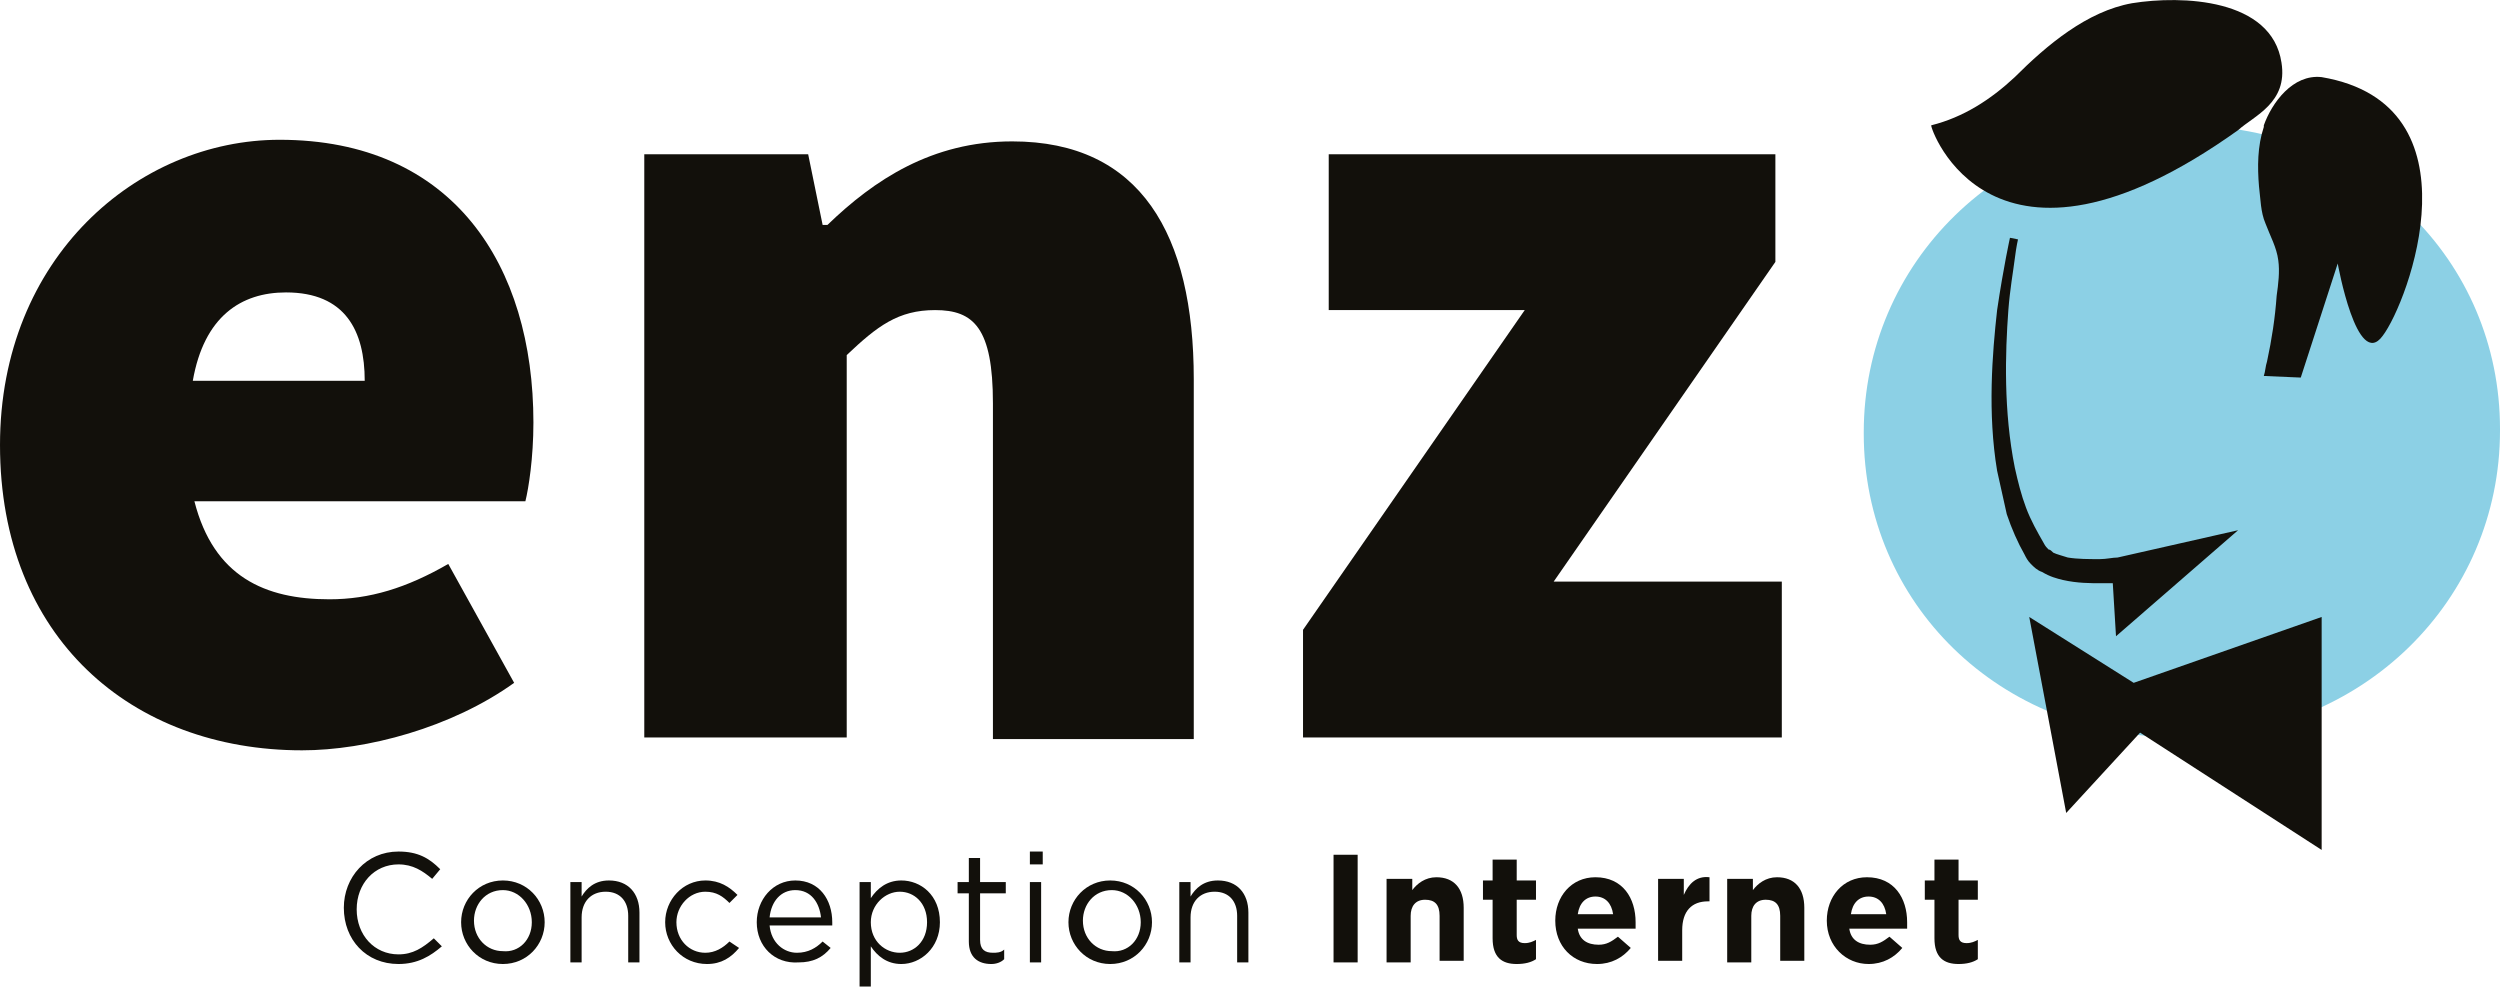
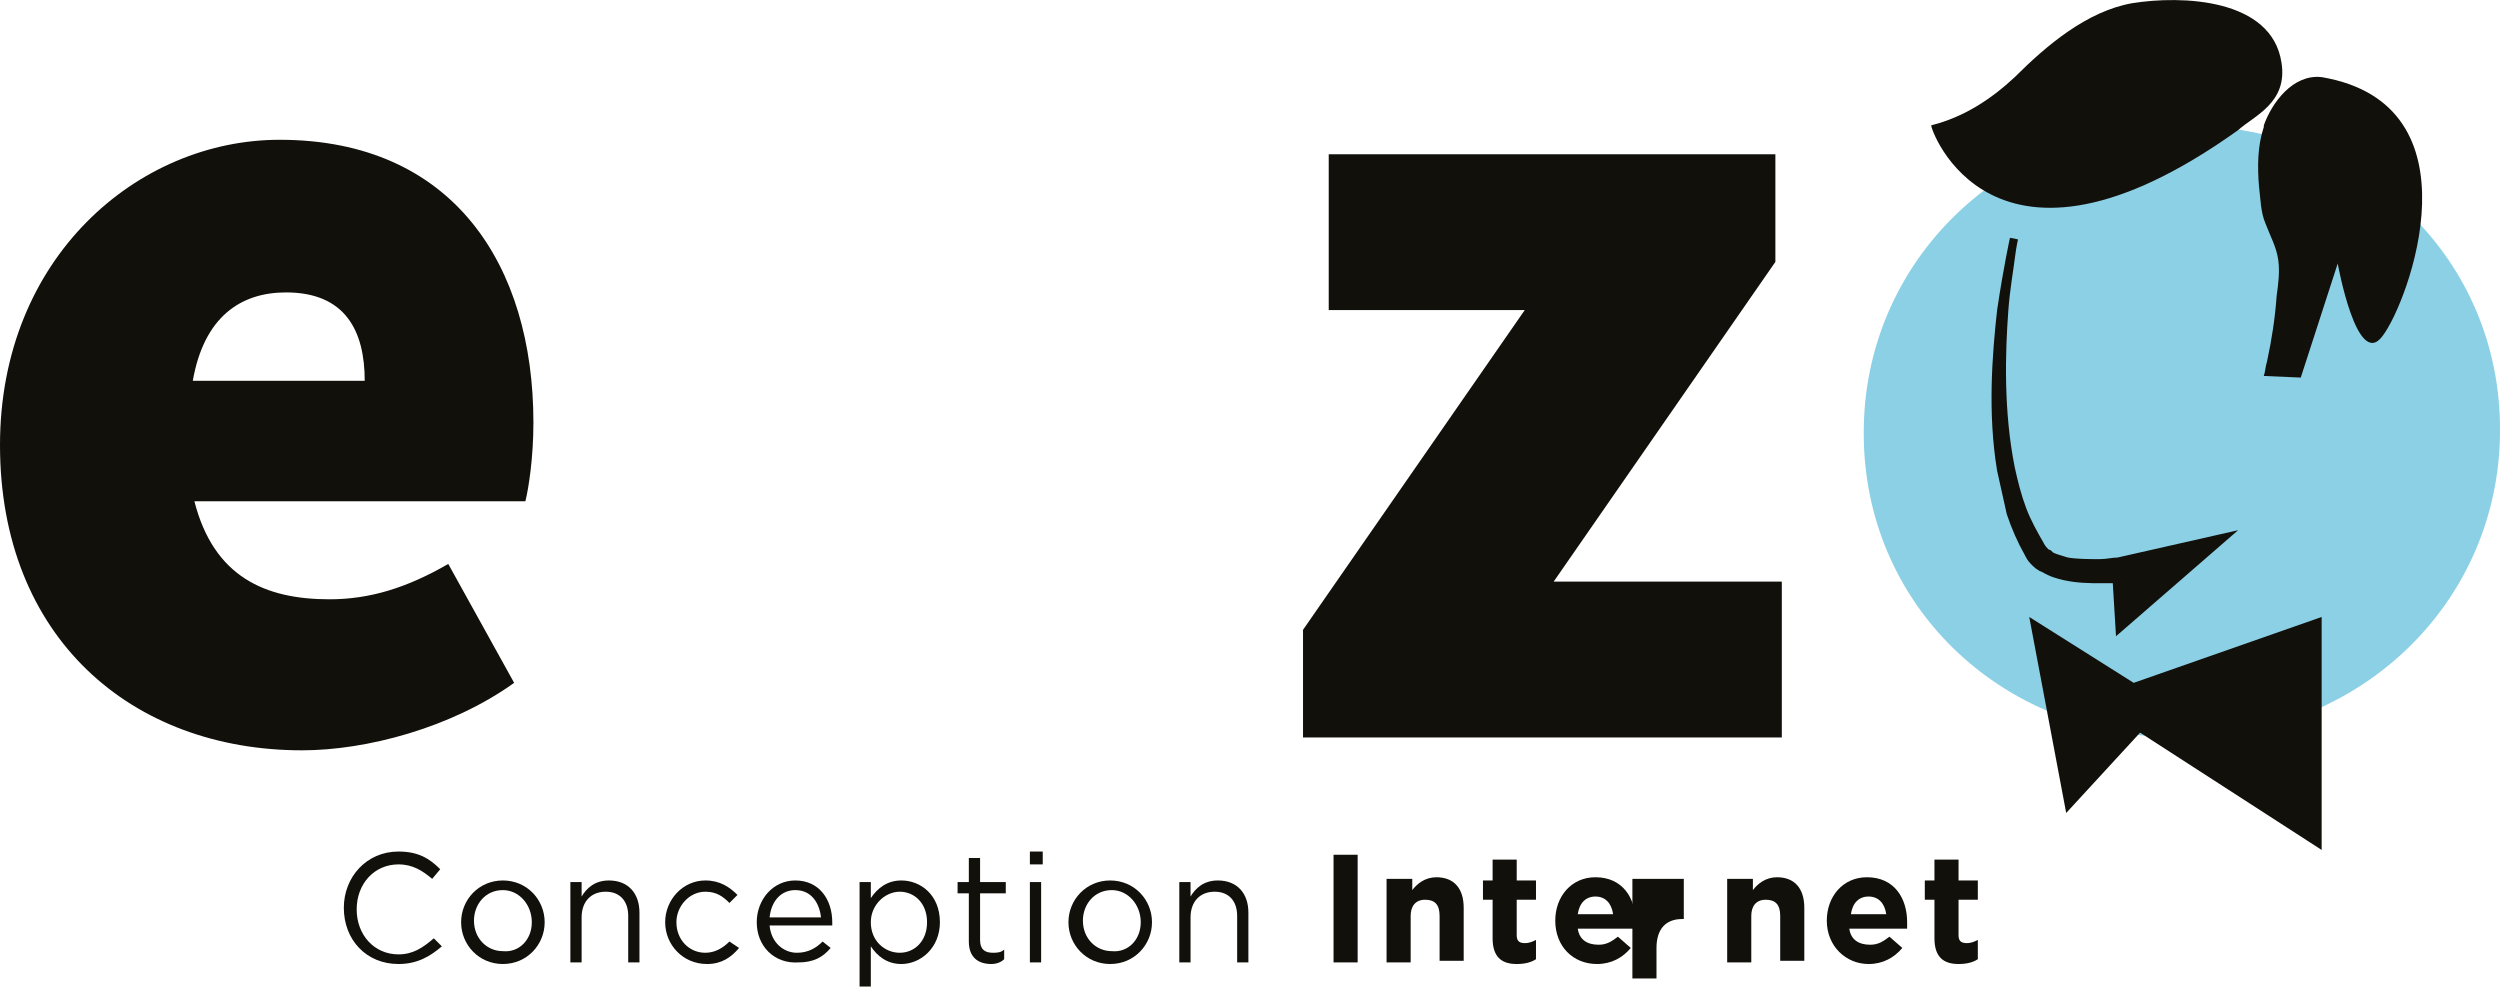
<svg xmlns="http://www.w3.org/2000/svg" version="1.1" id="Layer_1" x="0px" y="0px" viewBox="0 0 155.6 61.4" style="enable-background:new 0 0 155.6 61.4;" xml:space="preserve">
  <style type="text/css">
	.st0{fill:#12100B;}
	.st1{fill:#8CD0E5;}
</style>
  <g>
    <g>
      <path class="st0" d="M17.4,8.7c10.8,0,15.8,7.8,15.8,17.6c0,2.2-0.3,4.1-0.5,4.9H12.1c1.2,4.7,4.4,6.1,8.4,6.1    c2.5,0,4.8-0.7,7.4-2.2l4.1,7.4c-3.9,2.8-9.2,4.2-13.2,4.2c-10.6,0-18.8-7-18.8-19C0,16,8.6,8.7,17.4,8.7z M22.7,23.7    c0-3.1-1.2-5.5-4.9-5.5c-2.8,0-5.1,1.5-5.8,5.5H22.7z" />
-       <path class="st0" d="M40.1,9.6h10.2l0.9,4.4h0.3c2.9-2.8,6.5-5.2,11.5-5.2c8,0,11.3,5.8,11.3,14.8v22.4H61.8V25.1    c0-4.7-1.2-5.8-3.6-5.8c-2.3,0-3.6,1-5.5,2.8v23.8H40.1V9.6z" />
      <path class="st0" d="M81.1,39.2l13.8-19.9H82.7V9.6h27.8v6.7L96.7,36.2h14.2v9.7H81.1V39.2z" />
    </g>
    <path class="st1" d="M116,27v-0.1c0-10.5,8.5-19.1,19.9-19.1c11.3,0,19.7,8.4,19.7,18.9v0.1c0,10.5-8.5,19.1-19.9,19.1   C124.4,45.9,116,37.5,116,27z" />
    <g>
      <polygon class="st0" points="126.3,38.4 128.6,50.6 133.2,45.6 144.5,52.9 144.5,38.4 132.8,42.5   " />
      <path class="st0" d="M127.1,35.6c0.5,0.3,0.9,0.4,1.3,0.5c0.9,0.2,1.7,0.2,2.4,0.2c0.2,0,0.5,0,0.7,0l0.2,3.3l7.6-6.6l-7.5,1.7    c-0.3,0-0.7,0.1-1.1,0.1c-0.7,0-1.4,0-2-0.1c-0.3-0.1-0.7-0.2-0.9-0.3c-0.1-0.1-0.2-0.2-0.3-0.2c-0.1-0.1-0.2-0.2-0.3-0.4    c-0.4-0.7-0.8-1.4-1.1-2.2c-0.3-0.8-0.5-1.6-0.7-2.5c-0.7-3.5-0.6-7.1-0.4-9.8c0.1-1.3,0.3-2.4,0.4-3.2c0.1-0.8,0.2-1.2,0.2-1.2    l-0.5-0.1c0,0-0.4,1.8-0.8,4.5c-0.3,2.7-0.6,6.4,0,10c0.2,0.9,0.4,1.8,0.6,2.7c0.3,0.9,0.7,1.8,1.1,2.5c0.1,0.2,0.2,0.4,0.4,0.6    C126.6,35.3,126.8,35.5,127.1,35.6z" />
      <path class="st0" d="M139.3,8.1c1-0.9,3.1-1.7,2.7-4.2c-0.6-4-6.2-4.2-9.3-3.7c-2.8,0.5-5.3,2.6-7.3,4.6c-1.5,1.4-3.2,2.5-5.2,3    C120.1,7.9,123.9,19.1,139.3,8.1z" />
      <path class="st0" d="M144.5,4.8c-1.8-0.2-3.1,1.6-3.6,3c0,0,0,0.1,0,0.1c-0.4,1.2-0.4,2.5-0.3,3.7c0.1,0.8,0.1,1.6,0.4,2.3    c0.3,0.8,0.7,1.5,0.8,2.3c0.1,0.7,0,1.5-0.1,2.2c-0.1,1.4-0.3,2.7-0.6,4.1c-0.1,0.3-0.1,0.6-0.2,0.9l2.3,0.1l2.3-7.1    c0,0,1.2,6.7,2.8,4.5C149.9,18.8,154.5,6.5,144.5,4.8z" />
    </g>
    <g>
      <path class="st0" d="M21.4,56.5L21.4,56.5c0-1.9,1.4-3.5,3.4-3.5c1.2,0,1.9,0.4,2.6,1.1l-0.5,0.6c-0.6-0.5-1.2-0.9-2.1-0.9    c-1.5,0-2.6,1.2-2.6,2.8v0c0,1.6,1.1,2.8,2.6,2.8c0.9,0,1.5-0.4,2.2-1l0.5,0.5C26.8,59.5,26,60,24.8,60    C22.8,60,21.4,58.5,21.4,56.5z" />
      <path class="st0" d="M28.7,57.4L28.7,57.4c0-1.4,1.1-2.6,2.6-2.6c1.5,0,2.6,1.2,2.6,2.6v0c0,1.4-1.1,2.6-2.6,2.6    C29.8,60,28.7,58.8,28.7,57.4z M33.1,57.4L33.1,57.4c0-1.1-0.8-2-1.8-2c-1.1,0-1.8,0.9-1.8,1.9v0c0,1.1,0.8,1.9,1.8,1.9    C32.3,59.3,33.1,58.5,33.1,57.4z" />
      <path class="st0" d="M35.5,54.9h0.7v0.9c0.3-0.5,0.8-1,1.7-1c1.2,0,1.9,0.8,1.9,2v3.1h-0.7V57c0-0.9-0.5-1.5-1.4-1.5    c-0.9,0-1.5,0.6-1.5,1.6v2.8h-0.7V54.9z" />
      <path class="st0" d="M41.4,57.4L41.4,57.4c0-1.4,1.1-2.6,2.5-2.6c0.9,0,1.5,0.4,2,0.9l-0.5,0.5c-0.4-0.4-0.8-0.7-1.5-0.7    c-1,0-1.8,0.9-1.8,1.9v0c0,1.1,0.8,1.9,1.8,1.9c0.6,0,1.1-0.3,1.5-0.7L46,59c-0.5,0.6-1.1,1-2,1C42.5,60,41.4,58.8,41.4,57.4z" />
      <path class="st0" d="M47.1,57.4L47.1,57.4c0-1.4,1-2.6,2.4-2.6c1.5,0,2.3,1.2,2.3,2.6c0,0.1,0,0.2,0,0.2h-3.9    c0.1,1.1,0.9,1.7,1.7,1.7c0.7,0,1.2-0.3,1.6-0.7l0.5,0.4c-0.5,0.6-1.1,0.9-2,0.9C48.2,60,47.1,58.9,47.1,57.4z M51.1,57.1    c-0.1-0.9-0.6-1.7-1.6-1.7c-0.9,0-1.5,0.7-1.6,1.7H51.1z" />
      <path class="st0" d="M53.5,54.9h0.7v1c0.4-0.6,1-1.1,1.9-1.1c1.2,0,2.4,0.9,2.4,2.6v0c0,1.6-1.2,2.6-2.4,2.6    c-0.9,0-1.5-0.5-1.9-1.1v2.5h-0.7V54.9z M57.7,57.4L57.7,57.4c0-1.2-0.8-1.9-1.7-1.9c-0.9,0-1.8,0.8-1.8,1.9v0    c0,1.2,0.9,1.9,1.8,1.9C56.9,59.3,57.7,58.6,57.7,57.4z" />
      <path class="st0" d="M60.3,58.6v-3h-0.7v-0.7h0.7v-1.5H61v1.5h1.6v0.7H61v2.9c0,0.6,0.3,0.8,0.8,0.8c0.2,0,0.5,0,0.7-0.2v0.6    C62.3,59.9,62,60,61.7,60C60.9,60,60.3,59.6,60.3,58.6z" />
      <path class="st0" d="M64.1,53h0.8v0.8h-0.8V53z M64.1,54.9h0.7v5h-0.7V54.9z" />
      <path class="st0" d="M66.5,57.4L66.5,57.4c0-1.4,1.1-2.6,2.6-2.6c1.5,0,2.6,1.2,2.6,2.6v0c0,1.4-1.1,2.6-2.6,2.6    C67.6,60,66.5,58.8,66.5,57.4z M71,57.4L71,57.4c0-1.1-0.8-2-1.8-2c-1.1,0-1.8,0.9-1.8,1.9v0c0,1.1,0.8,1.9,1.8,1.9    C70.2,59.3,71,58.5,71,57.4z" />
      <path class="st0" d="M73.4,54.9h0.7v0.9c0.3-0.5,0.8-1,1.7-1c1.2,0,1.9,0.8,1.9,2v3.1H77V57c0-0.9-0.5-1.5-1.4-1.5    c-0.9,0-1.5,0.6-1.5,1.6v2.8h-0.7V54.9z" />
      <path class="st0" d="M83,53.2h1.5v6.7H83V53.2z" />
      <path class="st0" d="M86.4,54.7h1.5v0.7c0.3-0.4,0.8-0.8,1.5-0.8c1.1,0,1.7,0.7,1.7,1.9v3.3h-1.5V57c0-0.7-0.3-1-0.9-1    c-0.6,0-0.9,0.4-0.9,1v2.9h-1.5V54.7z" />
      <path class="st0" d="M92.9,58.4V56h-0.6v-1.2h0.6v-1.3h1.5v1.3h1.2V56h-1.2v2.2c0,0.3,0.1,0.5,0.5,0.5c0.3,0,0.5-0.1,0.7-0.2v1.2    c-0.3,0.2-0.7,0.3-1.2,0.3C93.5,60,92.9,59.6,92.9,58.4z" />
      <path class="st0" d="M96.8,57.3L96.8,57.3c0-1.5,1-2.7,2.5-2.7c1.7,0,2.5,1.3,2.5,2.8c0,0.1,0,0.2,0,0.4h-3.6c0.1,0.7,0.6,1,1.3,1    c0.5,0,0.8-0.2,1.2-0.5l0.8,0.7c-0.5,0.6-1.2,1-2.1,1C97.9,60,96.8,58.9,96.8,57.3z M100.4,56.9c-0.1-0.7-0.5-1.1-1.1-1.1    c-0.6,0-1,0.4-1.1,1.1H100.4z" />
-       <path class="st0" d="M103.3,54.7h1.5v1c0.3-0.7,0.8-1.2,1.6-1.1v1.5h-0.1c-1,0-1.6,0.6-1.6,1.8v1.9h-1.5V54.7z" />
+       <path class="st0" d="M103.3,54.7h1.5v1v1.5h-0.1c-1,0-1.6,0.6-1.6,1.8v1.9h-1.5V54.7z" />
      <path class="st0" d="M107.6,54.7h1.5v0.7c0.3-0.4,0.8-0.8,1.5-0.8c1.1,0,1.7,0.7,1.7,1.9v3.3h-1.5V57c0-0.7-0.3-1-0.9-1    c-0.6,0-0.9,0.4-0.9,1v2.9h-1.5V54.7z" />
      <path class="st0" d="M113.7,57.3L113.7,57.3c0-1.5,1-2.7,2.5-2.7c1.7,0,2.5,1.3,2.5,2.8c0,0.1,0,0.2,0,0.4h-3.6    c0.1,0.7,0.6,1,1.3,1c0.5,0,0.8-0.2,1.2-0.5l0.8,0.7c-0.5,0.6-1.2,1-2.1,1C114.9,60,113.7,58.9,113.7,57.3z M117.4,56.9    c-0.1-0.7-0.5-1.1-1.1-1.1c-0.6,0-1,0.4-1.1,1.1H117.4z" />
      <path class="st0" d="M120.4,58.4V56h-0.6v-1.2h0.6v-1.3h1.5v1.3h1.2V56h-1.2v2.2c0,0.3,0.1,0.5,0.5,0.5c0.3,0,0.5-0.1,0.7-0.2v1.2    c-0.3,0.2-0.7,0.3-1.2,0.3C121,60,120.4,59.6,120.4,58.4z" />
    </g>
    <path class="st0" d="M8.6,39.5" />
  </g>
</svg>